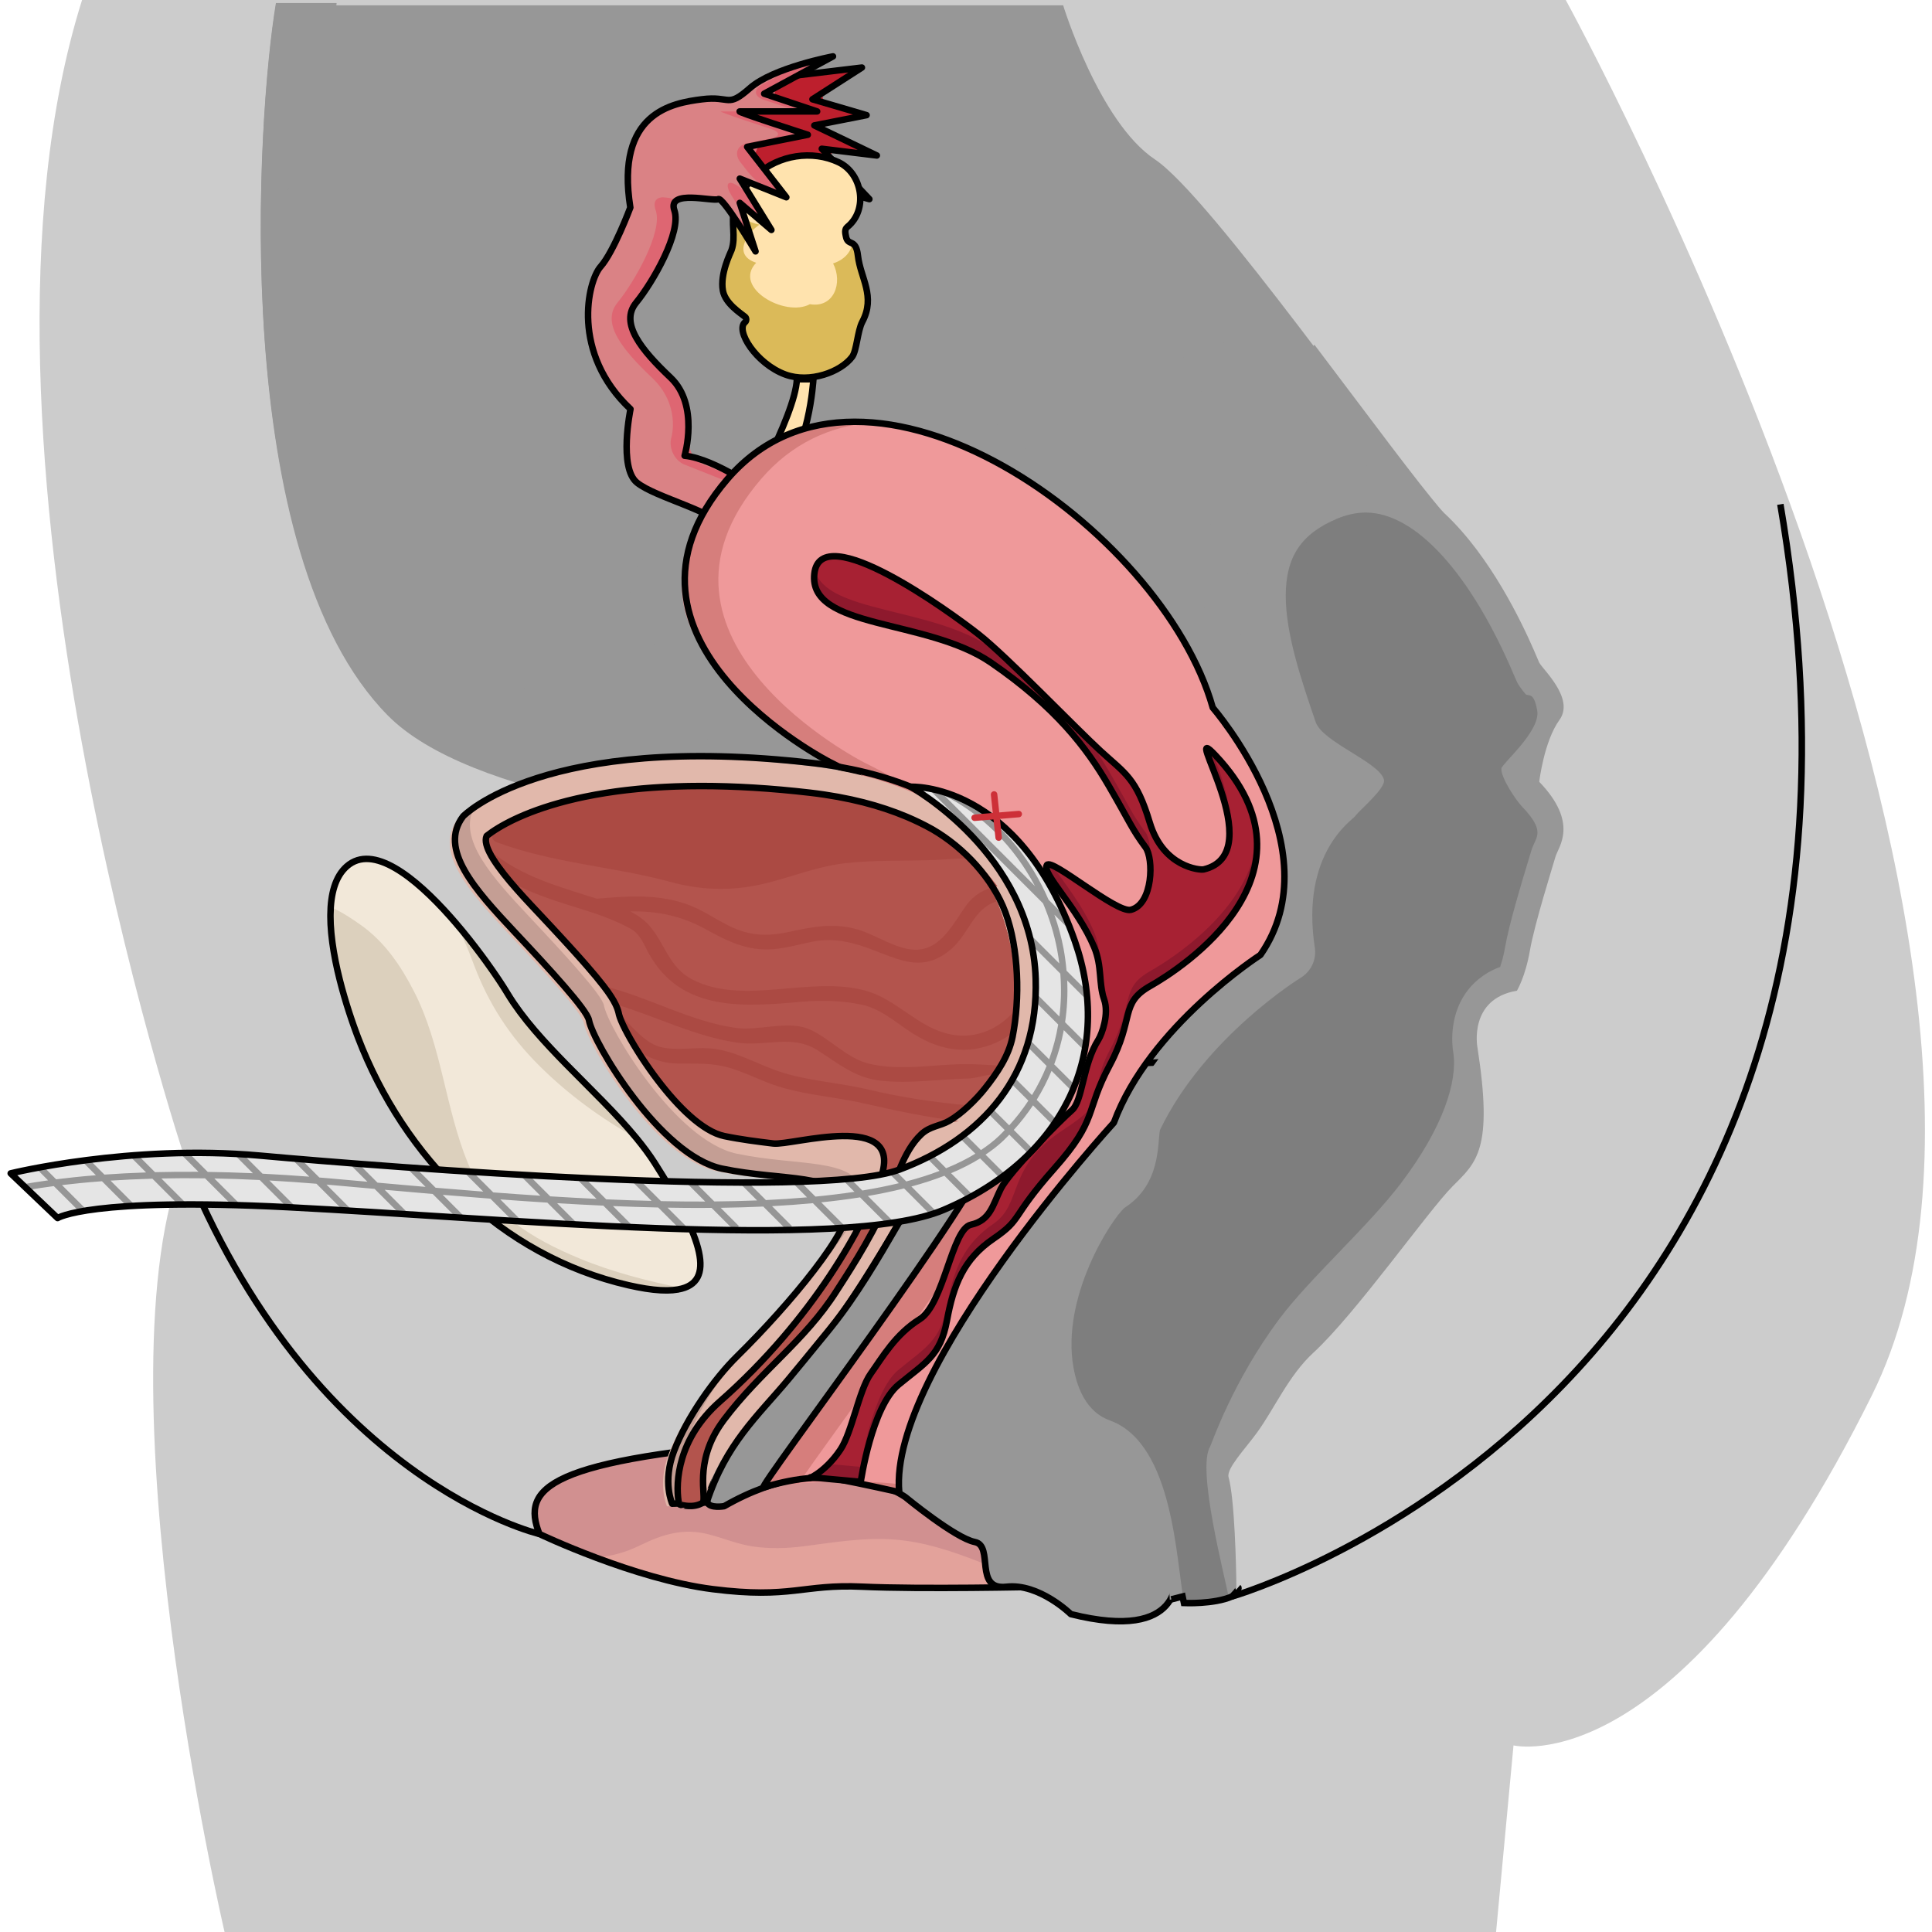
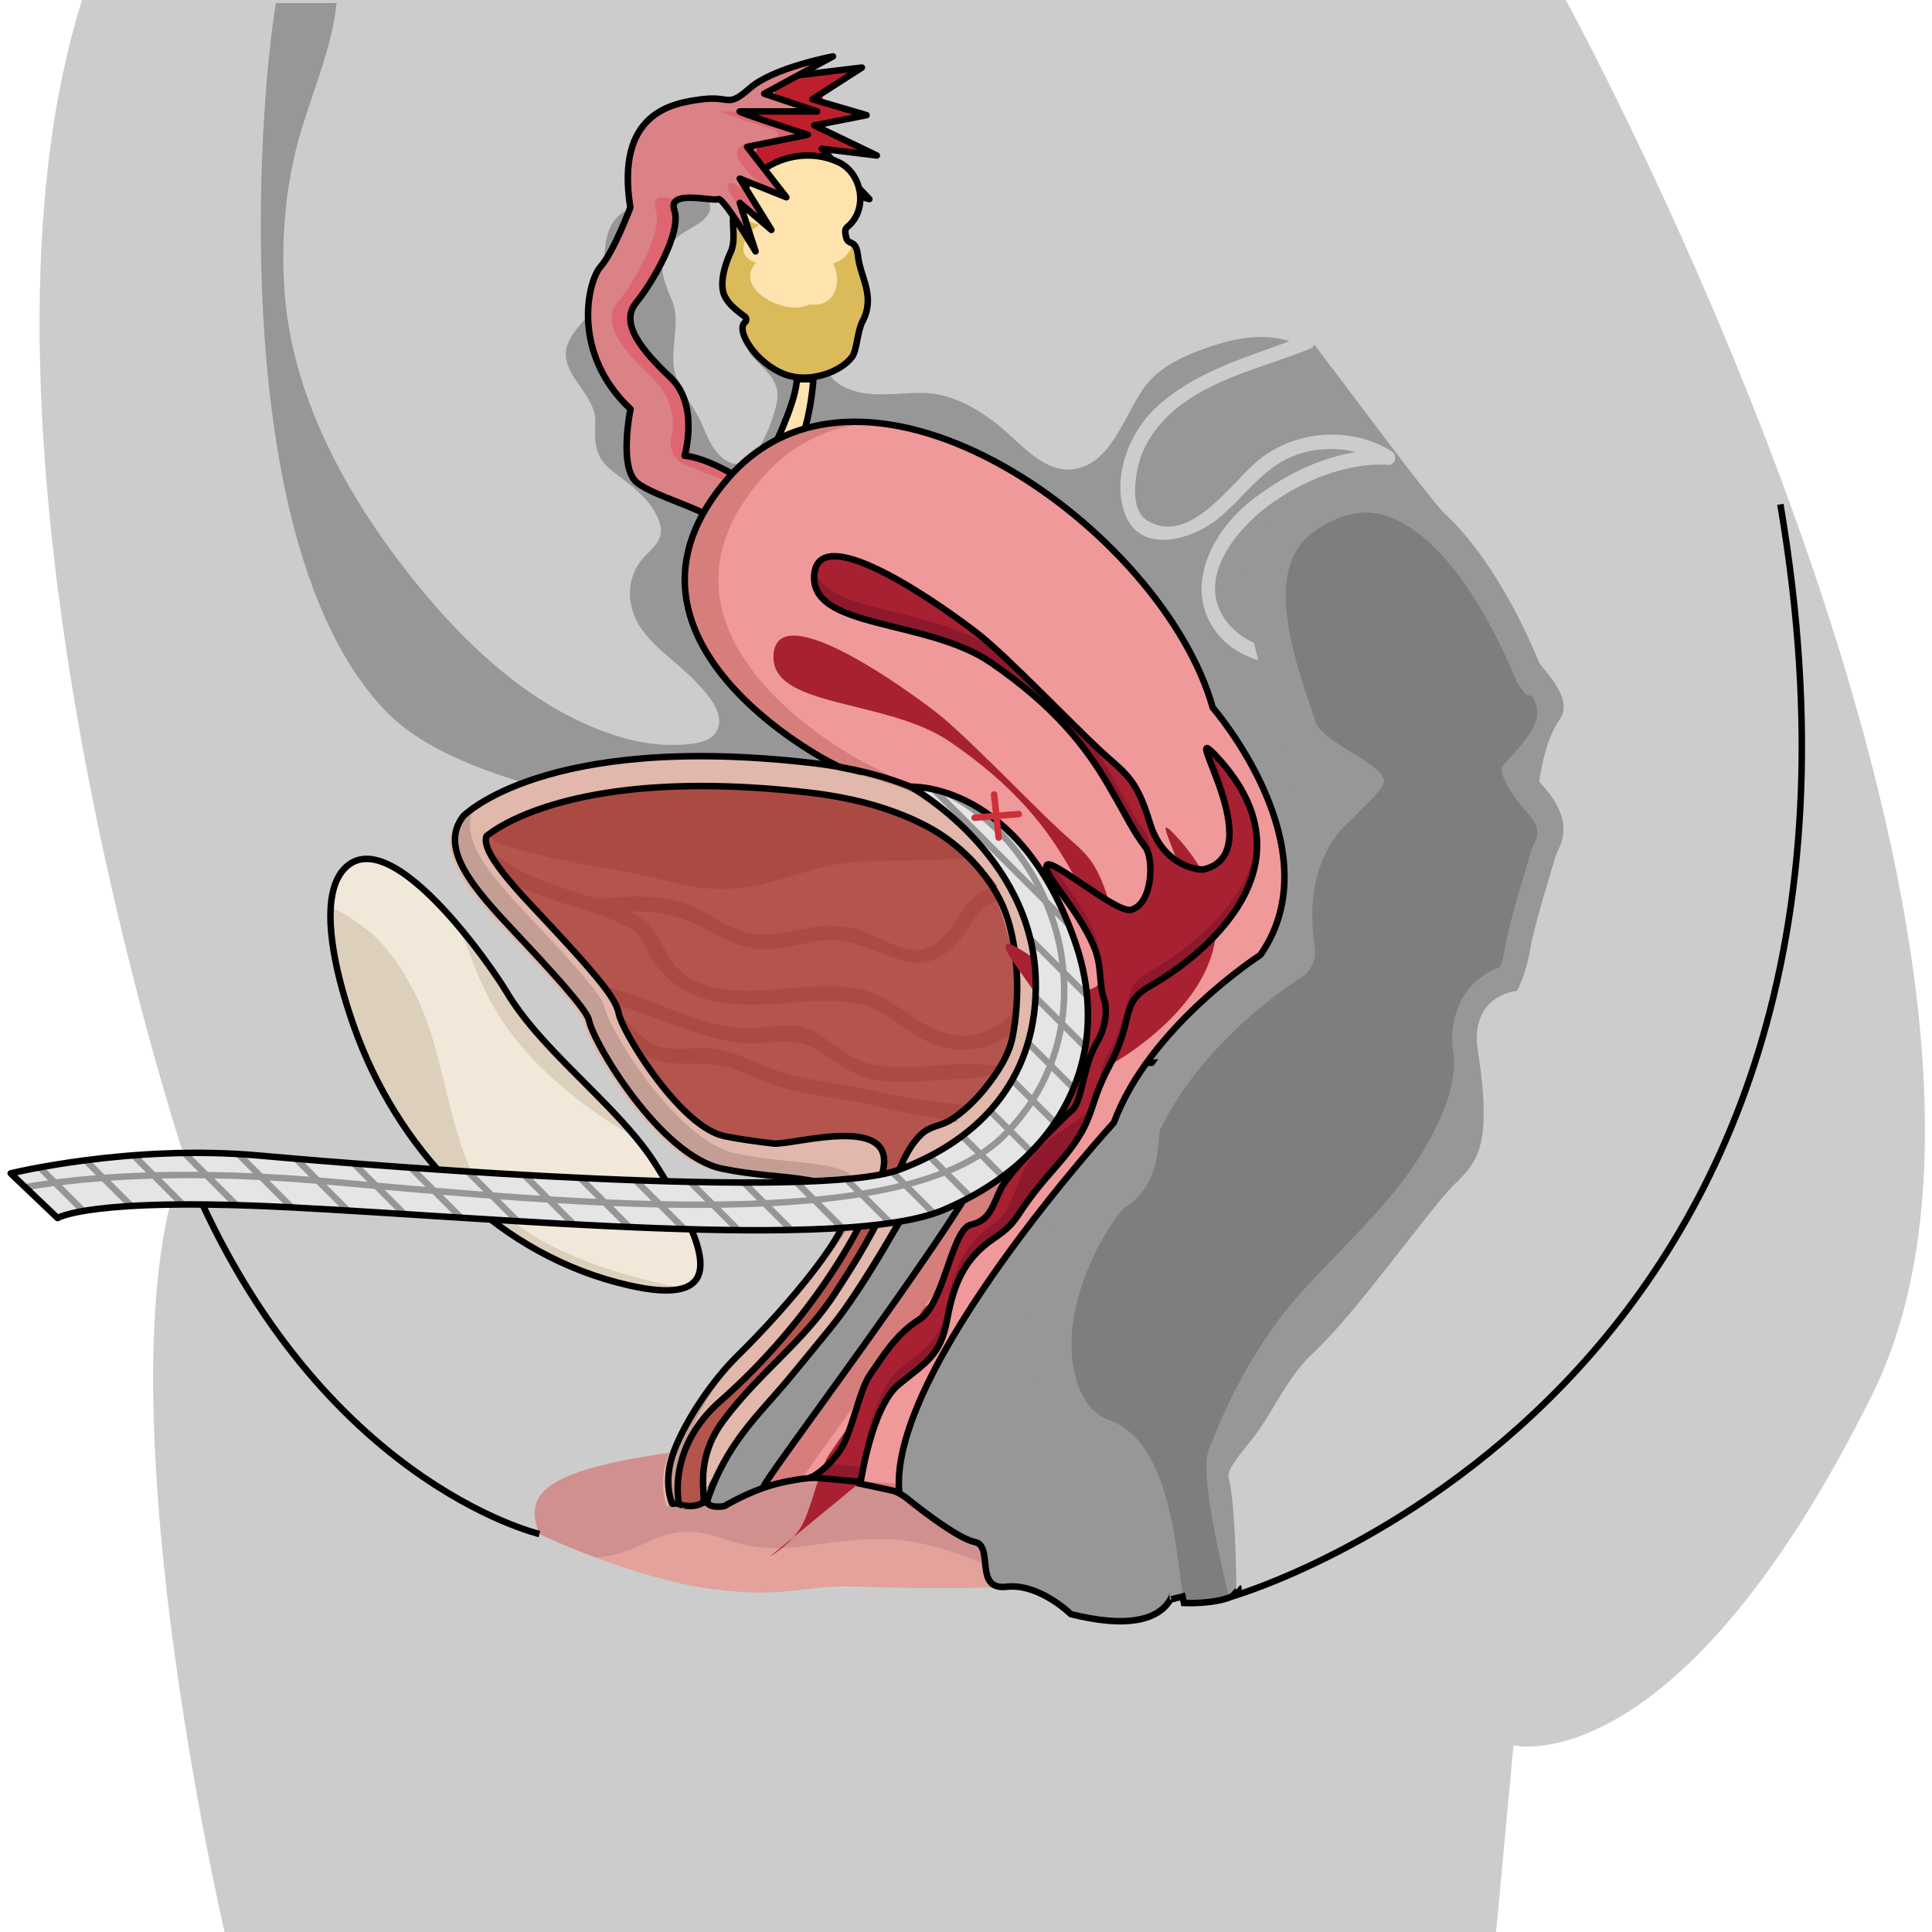
<svg xmlns="http://www.w3.org/2000/svg" version="1.1" id="Layer_1" width="800px" height="800px" viewBox="0 0 295.406 297.577" enable-background="new 0 0 295.406 297.577" xml:space="preserve">
  <g>
    <g>
      <g>
        <g>
          <g>
            <g>
              <g>
                <path id="changecolor_20_" fill="#CCCCCC" d="M240.081,0c0,0,80.736,147.317,47.146,214.926         c-29.895,60.172-55.195,53.908-55.195,53.908l-2.684,28.742H33.502c0,0-19.93-85.469-6.132-119.195         c0,0-36.997-111.09-15.816-178.381H240.081z" />
-                 <path fill="#979797" d="M162.667,0.816c0,0,5.51,17.988,14.133,23.736c8.623,5.75,36.152,45.277,44.443,54.74l-20.893,50.467         c0,0-116.97,5.461-141.691-19.547S38.539,17.896,41.413,0.816H162.667z" />
                <path fill="#979797" d="M207.782,101.285c-6.877,2.037-17.305,2.385-21.896-4.432c-4.609-6.846-0.063-15.109,5.598-19.623         c4.537-3.619,10.338-6.672,16.281-7.605c-4.209-1.027-8.9-0.373-12.467,2.137c-3.34,2.354-5.738,5.707-8.916,8.238         c-3.986,3.174-11.914,5.477-14.232-0.932c-1.949-5.385,0.561-12.172,4.523-16.014c5.729-5.553,13.514-7.779,20.848-10.494         c-3.648-1.217-7.879-0.566-11.465,0.586c-3.615,1.162-7.932,2.873-10.422,5.912c-3.148,3.842-5.045,11.428-10.328,12.994         c-5.07,1.504-8.957-3.574-12.398-6.387c-3.285-2.684-7.332-5.027-11.691-5.143c-3.566-0.092-7.473,0.758-10.943-0.375         c-5.406-1.764-4.842-5.881-4.646-10.689c0.098-2.373,1.998-14.961-1.99-13.701c-2.628,0.83-5.131,2.342-7.352,3.957         c-2.829,2.06-2.759,4.836-2.753,8.06c0.004,2.141-0.31,5.432,1.259,7.145c0.897,0.98,1.93,1.855,2.74,2.91         c1.356,1.762,1.347,3.293,0.745,5.377c-0.732,2.529-3.395,10.23-7.452,7.768c-1.915-1.164-2.826-3.32-3.655-5.311         c-1.072-2.572-2.806-4.625-3.925-7.141c-0.974-2.186-0.573-4.486-0.397-6.785c0.136-1.783,0.324-3.475-0.339-5.188         c-0.534-1.375-1.136-2.697-1.454-4.145c-0.529-2.416,0.564-4.494,2.363-6.021c1.389-1.18,5.061-2.357,4.871-4.596         c-0.318-3.746-12.063-0.117-13.655,1.088c-4.45,3.371-1.123,10.646-4.497,14.967c-2.117,2.709-5.221,4.975-3.644,8.727         c1.138,2.705,4.264,5.357,4.127,8.484c-0.117,2.693-0.193,4.992,1.983,6.951c1.056,0.949,2.22,1.746,3.329,2.627         c2.037,1.619,4.037,3.744,4.703,6.332c0.512,1.988-1.099,3.408-2.342,4.658c-2.961,2.982-3.056,7.508-0.723,11.027         c2.101,3.172,5.763,5.455,8.366,8.209c1.766,1.867,4.909,5.018,3.313,7.83c-0.778,1.373-2.765,1.785-4.181,1.928         c-3.234,0.324-6.589,0.016-9.725-0.848c-14.233-3.912-25.731-15.256-34.481-26.678C51.736,75.182,44.054,60.816,42.8,45.617         c-0.65-7.877-0.04-16.17,2.025-23.812c1.899-7.033,5.176-14.027,5.939-21.338h-9.353         c-2.874,17.08-7.474,84.389,17.247,109.396s141.691,19.547,141.691,19.547l12.434-30.035         C211.157,100.145,209.474,100.783,207.782,101.285z" />
                <g>
                  <g>
                    <path fill="#BD1F2D" d="M117.381,13.807c1.25-1.078,3.612-2.12,5.251-2.317l6.061-0.727           c1.639-0.197,1.843,0.372,0.454,1.262l-2.568,1.648c-1.389,0.891-1.229,2,0.354,2.463l2.578,0.756           c1.583,0.464,1.554,1.104-0.066,1.422l-2.16,0.425c-1.619,0.318-1.728,1.163-0.24,1.879l4.222,2.03           c1.486,0.715,1.363,1.136-0.274,0.936l-2.523-0.309c-1.638-0.2-2.051,0.617-0.918,1.816l3.21,3.398           c1.133,1.199,0.76,1.819-0.83,1.378l-4.568-1.269c-1.59-0.442-2.646,0.524-2.348,2.148l0.209,1.142           c0.299,1.623-0.734,2.511-2.293,1.973l-2.664-0.919c-1.559-0.538-3.919-1.784-5.244-2.768l-0.79-0.588           c-1.324-0.984-2.408-3.14-2.408-4.79v-1.473c0-1.65,1.022-3.882,2.272-4.959L117.381,13.807z" />
                  </g>
                  <polygon fill="none" stroke="#000000" stroke-linecap="round" stroke-linejoin="round" stroke-miterlimit="10" points="          119.653,11.848 131.671,10.406 124.054,15.293 132.39,17.736 124.341,19.318 133.97,23.949 125.491,22.912 132.821,30.672           122.472,27.797 123.767,34.84 115.43,31.965 109.825,27.797 109.825,20.324         " />
                  <g>
                    <g>
                      <path fill="#FFE3AE" stroke="#000000" stroke-linecap="round" stroke-linejoin="round" stroke-miterlimit="10" d="            M112.858,78.943c0,0,8.555-14.783,8.797-20.533h2.543c0,0-0.676,11.709-5.513,14.766L112.858,78.943z" />
                      <path fill="#FFE3AE" d="M113.681,49.619c0.229-0.182,0.222-0.629,0-0.813c-0.673-0.559-3.063-2.039-3.425-4.049            c-0.472-2.619,1.2-5.854,1.333-6.236c0.714-2.055-0.116-4.189,0.418-6.291c0.536-2.109,1.921-3.877,3.495-5.313            c3.347-3.053,8.524-3.852,12.579-1.928c3.693,1.752,4.578,7.357,1.35,9.961c-0.479,0.387-0.313,0.981-0.219,1.471            c0.303,1.588,1.537,0.193,1.848,2.975c0.385,3.445,2.768,6.223,0.668,10.184c-0.738,1.393-0.85,4.428-1.563,5.381            c-1.76,2.35-6.541,4.098-10.28,2.73C115.386,56.047,112.113,50.857,113.681,49.619z" />
                      <path fill="#DBBA59" d="M130.177,37.486c-0.172,1.363-1.287,2.563-2.945,3.084c1.545,2.992,0.119,6.922-3.572,6.283            c-3.832,2.078-11.955-2.563-8.273-6.379c-1.465-0.484-2.522-1.488-1.665-3.377c0.468-1.029,1.235-1.852,2.161-2.494            c-1.717-0.375-3.172-1.152-3.741-2.805c-0.046,0.143-0.097,0.283-0.134,0.432c-0.534,2.102,0.296,4.236-0.418,6.291            c-0.133,0.383-1.805,3.617-1.333,6.236c0.361,2.01,2.752,3.49,3.425,4.049c0.222,0.184,0.229,0.631,0,0.813            c-1.568,1.238,1.705,6.428,6.204,8.072c3.739,1.367,8.52-0.381,10.28-2.73c0.713-0.953,0.824-3.988,1.563-5.381            c2.1-3.961-0.283-6.738-0.668-10.184C130.909,38.059,130.546,37.689,130.177,37.486z" />
                    </g>
                    <path fill="none" stroke="#000000" stroke-linecap="round" stroke-linejoin="round" stroke-miterlimit="10" d="           M113.681,49.619c0.229-0.182,0.222-0.629,0-0.813c-0.673-0.559-3.063-2.039-3.425-4.049           c-0.472-2.619,1.2-5.854,1.333-6.236c0.714-2.055-0.116-4.189,0.418-6.291c0.536-2.109,1.921-3.877,3.495-5.313           c3.347-3.053,8.524-3.852,12.579-1.928c3.693,1.752,4.578,7.357,1.35,9.961c-0.479,0.387-0.313,0.981-0.219,1.471           c0.303,1.588,1.537,0.193,1.848,2.975c0.385,3.445,2.768,6.223,0.668,10.184c-0.738,1.393-0.85,4.428-1.563,5.381           c-1.76,2.35-6.541,4.098-10.28,2.73C115.386,56.047,112.113,50.857,113.681,49.619z" />
                  </g>
                  <g>
                    <g>
                      <path fill="#DA8285" d="M115.379,78.821c0.68-1.503,0.145-3.527-1.189-4.497c0,0-5.084-3.697-9.826-4.126            c0,0,2.299-7.807-2.156-12.025c-4.455-4.217-7.904-8.385-5.317-11.547c2.587-3.16,7.042-10.922,5.893-14.229            c-1.15-3.307,6.036-1.293,6.755-1.725c0.719-0.432,4.218,5.469,4.218,5.469c0.842,1.419,1.113,1.296,0.604-0.273            l-0.574-1.767c-0.51-1.569,0.099-1.976,1.353-0.903l0.313,0.268c1.254,1.073,1.571,0.801,0.706-0.604l-1.725-2.798            c-0.865-1.405-0.321-2.052,1.211-1.438l1.602,0.643c1.532,0.614,1.956,0.05,0.943-1.252l-2.353-3.025            c-1.013-1.302-0.518-2.633,1.1-2.956l3.458-0.691c1.618-0.323,1.657-1.001,0.086-1.506c0,0-8.325-2.676-7.621-2.676            c0.704,0,8.915,0,8.915,0c1.649,0,1.719-0.429,0.154-0.952l-2.466-0.826c-1.564-0.523-1.658-1.596-0.207-2.382            l5.325-2.888c1.45-0.787,1.311-1.182-0.312-0.878c0,0-6.25,1.17-9.842,4.334c-3.593,3.16-2.883,1.148-7.405,1.723            C102.495,15.869,93.674,17.305,96,31.965c0,0-2.56,6.838-4.572,9.096c-2.012,2.26-4.599,13.326,4.6,21.949            c0,0-1.869,9.018,1.006,11.336c2.874,2.318,12.015,4.387,13.912,7.232C112.843,84.424,115.379,78.821,115.379,78.821z" />
                    </g>
                    <g>
                      <g>
                        <g>
-                           <path fill="#DE6672" d="M109.261,15.205c-0.546-0.033-1.22-0.029-2.096,0.074              C108.011,15.391,108.524,15.516,109.261,15.205z" />
-                         </g>
+                           </g>
                        <g>
                          <path fill="#DE6672" d="M102.207,58.172c-4.455-4.217-7.904-8.385-5.317-11.547c2.587-3.16,7.042-10.922,5.893-14.229              c-0.404-1.162-0.404-1.162-0.404-1.162c0.903-0.378,0.294-0.758-1.354-0.843c0,0-1.848-0.096-1.116,2.005              c1.15,3.307-3.306,11.068-5.893,14.229c-2.587,3.162,0.863,7.33,5.318,11.547c4.455,4.219,3.003,9.147,3.003,9.147              c-0.466,1.583,0.369,3.463,1.856,4.178l7.123,2.827c1.334,0.97,2.083,2.521,1.664,3.446              c-0.419,0.925-2.253,3.526-2.124,3.672c0,0,0,0,0.09,0.137c1.897,2.846,4.433-2.757,4.433-2.757              c0.68-1.503,0.145-3.527-1.189-4.497l-7.122-2.827c-1.487-0.715-2.322-2.595-1.856-4.178              C105.211,67.319,106.663,62.391,102.207,58.172z" />
                        </g>
                        <g>
                          <path fill="#DE6672" d="M114.032,36.606c0.69,1.163,0.957,1.199,0.593,0.08c-0.364-1.119-1.317-2.595-2.118-3.28              C111.706,32.721,113.342,35.444,114.032,36.606z" />
                        </g>
                        <g>
                          <path fill="#DE6672" d="M112.858,17.162c-1.51,0-2.664,0-2.874,0c-0.704,0,7.621,2.676,7.621,2.676              c1.571,0.505,1.532,1.183-0.086,1.506l-3.458,0.691c-1.618,0.323-2.113,1.654-1.1,2.956l1.051,1.352              c1.013,1.302,2.781,2.745,3.93,3.205c1.148,0.46,1.259-0.229,0.246-1.531l-2.353-3.025              c-1.013-1.302-0.518-2.633,1.1-2.956l3.458-0.691c1.618-0.323,1.657-1.001,0.086-1.506              C120.479,19.838,112.154,17.162,112.858,17.162z" />
                        </g>
                        <g>
-                           <path fill="#DE6672" d="M124.578,10.114c1.45-0.787,2.077-1.325,1.394-1.197c-0.685,0.128-5.325,1.769-6.775,2.556              l-2.817,1.528c-1.451,0.787-1.357,1.859,0.208,2.382l2.467,0.826c1.564,0.523,3.491,0.952,4.282,0.952              s0.156-0.429-1.408-0.952l-2.466-0.826c-1.564-0.523-1.658-1.596-0.207-2.382L124.578,10.114z" />
-                         </g>
+                           </g>
                        <g>
                          <path fill="#DE6672" d="M111.893,28.274c-1.05-0.42-1.201,0.385-0.335,1.79l0.364,0.591              c0.866,1.405,1.43,2.113,1.255,1.574c-0.175-0.539,0.707-0.103,1.961,0.97l0.313,0.268              c1.254,1.073,1.572,0.801,0.706-0.604l-0.781-1.269C114.509,30.188,112.942,28.695,111.893,28.274z" />
                        </g>
                      </g>
                    </g>
                    <path fill="none" stroke="#000000" stroke-linecap="round" stroke-linejoin="round" stroke-miterlimit="10" d="           M116.616,76.088c0,0-7.51-5.461-12.252-5.891c0,0,2.299-7.807-2.156-12.025c-4.455-4.217-7.904-8.385-5.317-11.547           c2.587-3.16,7.042-10.922,5.893-14.229c-1.15-3.307,6.036-1.293,6.755-1.725c0.719-0.432,5.749,8.049,5.749,8.049           l-2.429-7.473l4.872,4.168l-4.872-7.906l7.171,2.875l-6.036-7.762l9.342-1.867c0,0-11.181-3.594-10.477-3.594           c0.704,0,11.915,0,11.915,0l-8.157-2.73l10.6-5.748c0,0-9.199,1.723-12.792,4.887c-3.593,3.16-2.883,1.148-7.405,1.723           C102.495,15.869,93.674,17.305,96,31.965c0,0-2.56,6.838-4.572,9.096c-2.012,2.26-4.599,13.326,4.6,21.949           c0,0-1.869,9.018,1.006,11.336c2.874,2.318,12.015,4.387,13.912,7.232C112.843,84.424,116.616,76.088,116.616,76.088z" />
                  </g>
                </g>
                <path fill="#ED9D9D" d="M186.286,109.576c-4.719-16.779-23.467-35.316-42.221-41.715         c-11.535-4.842-24.225-4.812-34.568,8.592c-8.428,10.92-6.463,19.596,0.451,27.063c6.587,8.941,17.357,14.441,17.357,14.441         c48.236,23.903,25.783,53,24.773,59.455c-1.008,6.455-36.647,51.879-35.585,51.711l21.501,1.277         c-1.725-18.877,33.057-56.906,33.057-56.906c5.461-14.838,21.465-26.264,21.465-26.264         C203.972,130.752,186.286,109.576,186.286,109.576z" />
                <g>
                  <g>
                    <path fill="#E3A29B" d="M81.999,236.274c-2.819-7.168,1.074-11.49,38.55-14.412c37.476-2.918,37.892,22.555,37.892,22.555           s-17.541,0.398-26.748-0.027c-9.205-0.422-10.892,1.908-22.991,0.381C96.602,243.247,81.999,236.274,81.999,236.274z" />
                    <path fill="#D19090" d="M90.705,239.909c2.318-0.199,4.508-0.766,6.818-1.896c3.508-1.715,6.645-2.684,10.55-1.684           c2.245,0.576,4.483,1.521,6.779,1.861c2.609,0.385,5.213,0.316,7.825-0.021c4.744-0.609,9.299-1.404,14.102-1.029           c4.35,0.336,8.551,1.707,12.592,3.277c3.063,1.189,6.059,2.535,9.065,3.848c-0.107-2.088-2.1-25.188-37.886-22.402           c-37.476,2.922-41.369,7.244-38.55,14.412C81.999,236.274,85.599,237.991,90.705,239.909z" />
                  </g>
-                   <path fill="none" stroke="#000000" stroke-linecap="round" stroke-linejoin="round" stroke-miterlimit="10" d="          M81.999,236.274c-2.819-7.168,1.074-11.49,38.55-14.412c37.476-2.918,37.892,22.555,37.892,22.555          s-17.541,0.398-26.748-0.027c-9.205-0.422-10.892,1.908-22.991,0.381C96.602,243.247,81.999,236.274,81.999,236.274z" />
                </g>
                <path fill="#979797" d="M168.536,223.323c-7.305-3.641-7.305-11.881-7.305-11.881c-2.998-20.311,4.119-30.084,7.867-32.002         c3.746-1.916,4.119-6.516,4.119-6.516c1.27-3.326,26.23-28.84,28.379-31.727c-5.246,0.391-33.652,22.566-38.893,22.051         c0.178,1.74,0.211,2.779,0.211,2.779s-2.653-8.348-2.841-7.773c-0.187,0.574-15.8,17.602-18.235,21.242         c-2.436,3.643-13.762,24.855-24.437,34.822c-10.677,9.963-9.902,16.141-9.527,17.1c0.374,0.957,2.583,0.574,2.583,0.574         c16.686-9.582,27.922-1.387,27.922-1.387s7.68,6.324,10.676,6.9c2.996,0.574-0.188,7.473,4.871,6.896         c5.057-0.574,9.926,4.217,9.926,4.217c17.607,4.406,16.109-5.955,16.109-5.955c0.025-0.236,0.789,0.863,0.789,0.59         C180.729,238.036,175.479,226.786,168.536,223.323z" />
                <path fill="#979797" d="M168.015,223.176c-7.15-3.643-7.15-11.885-7.15-11.885c-0.103-0.717-0.189-1.418-0.269-2.107         c-5.66,0.557-11.33,1.061-17.008,0.797c-6.418-0.297-12.176-2.535-18.154-4.334c-2.398,3.133-4.925,6.09-7.474,8.521         c-10.451,9.965-10.451,16.291-10.084,17.25c0.366,0.959,2.583,0.574,2.583,0.574c16.335-9.584,28.038-1.533,28.038-1.533         s7.518,6.324,10.451,6.9c2.934,0.574-0.184,7.475,4.768,6.898c4.951-0.574,9.717,4.219,9.717,4.219         c17.238,4.41,16.504-4.602,16.504-4.602c0.027-0.236,0.041-0.492,0.037-0.762         C179.952,237.891,174.813,226.637,168.015,223.176z" />
                <path fill="none" stroke="#000000" stroke-linecap="round" stroke-linejoin="round" stroke-miterlimit="10" d="         M168.536,223.323c-7.305-3.641-7.305-11.881-7.305-11.881c-2.998-20.311,4.119-30.084,7.867-32.002         c3.746-1.916,4.119-6.516,4.119-6.516c1.27-3.326,3.146-6.479,5.295-9.365c-5.244,0.389-10.568,0.205-15.809-0.311         c0.178,1.74-0.168-4.994-0.168-4.994s-3.908,2.021-4.096,2.596s-14.166,15.006-16.602,18.646         c-2.436,3.643-13.762,24.855-24.437,34.822c-10.677,9.963-9.902,16.141-9.527,17.1c0.374,0.957,2.583,0.574,2.583,0.574         c16.686-9.582,27.922-1.387,27.922-1.387s7.68,6.324,10.676,6.9c2.996,0.574-0.188,7.473,4.871,6.896         c5.057-0.574,9.926,4.217,9.926,4.217c17.607,4.406,16.109-5.955,16.109-5.955c0.025-0.236,0.789,0.863,0.789,0.59         C180.729,238.036,175.479,226.786,168.536,223.323z" />
                <path fill="#979797" d="M200.669,53.74c-7.48,2.996-16.66,4.848-22.416,10.898c-2.111,2.223-3.584,4.779-4.18,7.814         c-0.457,2.324-0.824,6.328,1.631,7.781c6.524,3.867,12.879-5.98,17.113-9.406c5.73-4.639,14.242-5.193,20.479-1.311         c0.895,0.557,0.596,2.158-0.564,2.084c-6.389-0.4-13.191,2.447-18.275,6.152c-4.893,3.566-11.285,11.072-6.986,17.451         c4.309,6.398,14.031,5.871,20.432,3.695c2.152-0.734,4.275-1.666,6.244-2.813l7.098-17.145         c-3.805-4.342-11.66-15.014-19.879-25.848C201.233,53.371,200.995,53.609,200.669,53.74z" />
                <path fill="#979797" d="M179.095,246.401c0,0-0.584-18.031-12.443-22.455c-16.789-6.264-6.516-39.953-0.828-43.568         c5.688-3.615,5.688-7.563,5.688-7.563c7.582-16.43,23.078-25.777,23.078-25.777c0.449-13.181,4.043-26.625,4.043-26.625         c-3.5-13.711-16.914-37.613,3.285-46.084c20.201-8.473,33.535,26.66,34.068,27.715c0.533,1.053,5.516,5.543,3.127,8.838         c-2.389,3.297-3.117,9.531-3.117,9.531c6.162,6.41,2.938,10.012,2.5,11.553c-0.441,1.543-3.23,10.358-3.932,14.42         c-0.699,4.061-2.006,6.209-2.006,6.209c-7.484,1.264-6.086,8.695-6.086,8.695c2.467,15.791-0.135,17.746-3.83,21.439         c-3.693,3.693-14.941,19.662-21.434,25.623c-3.797,3.486-6.01,8.641-8.691,12.318c-1.902,2.609-4.744,5.549-4.369,6.867         c0.934,3.297,1.178,13.871,1.197,16.707c0.02,2.832-3.279,0.447-3.279,0.447L179.095,246.401z" />
                <path fill="#7E7E7E" d="M181.313,247.001c-1.268-6.584-1.611-24.551-11.375-28.191c-1.119-0.418-4.531-1.691-5.686-8.215         c-1.898-10.723,5.693-22.613,7.861-24.557c5.617-3.598,5.064-9.848,5.463-11.986c6.895-14.322,21.545-23.373,21.695-23.463         c1.584-0.967,2.439-2.793,2.158-4.627c-2.242-14.653,5.871-19.707,6.184-20.219c0.818-1.107,4.797-4.336,4.457-5.674         c-0.684-2.678-9.449-5.75-10.51-8.857c-2.166-6.33-4.619-13.506-4.608-19.482c0.012-5.979,2.379-9.521,7.918-11.844         c1.488-0.625,2.967-0.941,4.397-0.941c7.695,0,16.275,9.457,22.945,25.295c0.184,0.434,0.309,0.709,0.357,0.803         c0.334,0.658,0.764,1.184,1.309,1.848c0.387,0.471,1.283-0.545,1.809,2.58c0.527,3.125-5.424,8.152-5.51,8.875         c-0.158,1.363,2.236,4.92,3.188,5.912c3.008,3.129,2.486,4.27,1.932,5.475c-0.195,0.422-0.416,0.9-0.576,1.463         c-0.076,0.268-0.227,0.768-0.428,1.43c-1.029,3.397-2.943,9.719-3.555,13.262c-0.219,1.271-0.508,2.293-0.768,3.043         c-2.711,1.006-4.346,2.658-5.293,4.016c-2.66,3.816-2.07,8.297-1.922,9.164c0.676,4.326-1.451,11.439-8.1,20.191         c-5.045,6.643-14.021,14.604-18.684,20.842c-7.221,9.662-10.48,19.367-10.656,19.648c-2.119,3.398,2.242,19.938,2.936,23.611         " />
-                 <path fill="#B3544D" d="M112.784,125.061c6.142,0.17,12-0.838,18.082-1.398c0.35-0.033,0.695-0.049,1.043-0.074         c-2.568-0.654-5.316-1.15-8.24-1.49c-5.902-0.684-11.537-1.029-16.75-1.029c-5.086,0-9.481,0.328-13.257,0.852         C99.915,123.582,106.295,124.883,112.784,125.061z" />
                <path fill="#B3544D" d="M128.136,126.273c-12.119,1.773-23.665,0.869-35.472-2.301c-0.919-0.246-0.97-1.268-0.499-1.828         c-8.71,1.385-13.868,3.795-16.453,5.352c0.096,0.01,0.194,0.029,0.301,0.068c8.384,3.129,17.239,3.531,25.811,5.855         c4.99,1.354,9.685,1.74,14.725,0.363c4.169-1.137,8.11-2.646,12.452-3.057c4.717-0.445,9.449-0.209,14.17-0.519         c0.959-0.065,1.918-0.135,2.875-0.199c-2.217-1.639-4.711-3.037-7.473-4.201         C135.134,125.637,131.661,125.758,128.136,126.273z" />
                <g>
                  <path fill="#EF999A" d="M116.494,229.124c-1.062,0.168,34.001-45.828,35.011-52.285c1.01-6.455,23.463-35.553-24.775-59.456          c0,0-37.026-18.892-15.755-43.613c21.271-24.721,66.976,7.637,74.736,35.232c0,0,18.795,21.602,7.34,38.083          c0,0-17.111,10.998-22.574,25.836c0,0-34.781,38.029-33.057,56.904C137.419,229.825,130.845,226.854,116.494,229.124z" />
                  <path fill="#EF999A" d="M116.494,229.124c-1.062,0.168,34.001-45.828,35.011-52.285c1.01-6.455,23.463-35.553-24.775-59.456          c0,0-37.026-18.892-15.755-43.613c21.271-24.721,66.976,7.637,74.736,35.232c0,0,18.795,21.602,7.34,38.083          c0,0-17.111,10.998-22.574,25.836c0,0-34.781,38.029-33.057,56.904C137.419,229.825,130.845,226.854,116.494,229.124z" />
                  <g opacity="0.4">
                    <g>
                      <g>
                        <path fill="#B15650" d="M156.679,176.838c1.01-6.455,23.461-35.553-24.773-59.456c0,0-37.027-18.892-15.756-43.613             c4.719-5.482,10.641-8.154,17.082-8.693c-8.422-0.674-16.298,1.77-22.257,8.693             c-21.271,24.721,15.755,43.613,15.755,43.613c48.238,23.903,25.785,53.001,24.775,59.456             c-1.01,6.457-36.073,52.453-35.011,52.285c1.978-0.314,3.802-0.521,5.486-0.658             C125.491,222.856,155.741,182.829,156.679,176.838z" />
                      </g>
                      <g>
                        <path fill="#B15650" d="M129.163,228.336c5.604,0.295,8.256,1.488,8.256,1.488c-0.035-0.398-0.051-0.807-0.055-1.221             C135.282,228.336,132.56,228.172,129.163,228.336z" />
                      </g>
                    </g>
                  </g>
                  <path fill="none" stroke="#000000" stroke-linecap="round" stroke-linejoin="round" stroke-miterlimit="10" d="          M137.419,229.825c-1.725-18.875,33.057-56.904,33.057-56.904c5.463-14.838,22.574-25.836,22.574-25.836          c11.455-16.481-7.34-38.083-7.34-38.083c-7.76-27.596-53.465-59.953-74.736-35.232          c-21.271,24.721,15.755,43.613,15.755,43.613c48.238,23.903,25.785,53.001,24.775,59.456          c-1.01,6.457-36.073,52.453-35.011,52.285c0,0,6.576-2.23,11.462-1.293C131.767,228.557,137.419,229.825,137.419,229.825z" />
                </g>
                <g>
                  <path fill="#E1B8AB" d="M157.095,162.792c-2.119,5.5-5.859,10.1-10.469,13.721c-1.811,1.42-3.601,2.471-5.201,4.1          c-0.08,0.01-0.17,0.029-0.25,0.041c0,0-0.119,0.209-0.33,0.6c-0.549,0.99-1.76,3.15-3.31,5.82          c-0.1,0.18-0.2,0.359-0.3,0.529c-0.17,0.279-0.33,0.57-0.5,0.85c-0.09,0.16-0.18,0.32-0.279,0.48          c-3.111,5.279-7.16,11.869-10.311,15.869c-0.189,0.24-0.38,0.48-0.57,0.711c-0.47,0.58-0.939,1.15-1.41,1.721          c-1.42,1.738-2.869,3.52-4.62,5.619c-4.78,5.721-9.59,9.84-12.59,18.971l-5.31,0.189c0,0-1.53-3.34,0.26-8.061          c1.99-5.24,6.27-11.25,9.75-14.66c8.07-7.939,17.88-19.74,16.99-23.139c-1.34-5.17-9.85-3.771-19.34-5.75          c-9.49-1.98-19.86-19.441-20.48-22.852c-0.29-1.6-6.03-7.83-11.48-13.629c-6.079-6.48-11.75-12.741-7.91-17.781          c0,0,12.46-13,53.85-8.21c0.97,0.11,1.94,0.24,2.91,0.4c0.46,0.07,0.92,0.15,1.38,0.23c0.01,0,0.01,0,0.02,0          c0.431,0.079,0.861,0.159,1.291,0.25c0.08,0.02,0.16,0.029,0.24,0.039c13.25,2.73,25.569,9.7,28.649,24.01          C159.255,149.733,159.665,156.141,157.095,162.792z" />
                  <g>
                    <g>
                      <g>
                        <path fill="#C49E94" d="M104.749,229.309c0,0-1.53-3.338,0.262-8.061c1.986-5.236,6.276-11.244,9.749-14.66             c8.076-7.938,17.878-19.736,16.996-23.139c-1.342-5.174-9.85-3.77-19.343-5.748             c-9.493-1.979-19.861-19.441-20.477-22.848c-0.291-1.609-6.029-7.832-11.482-13.639             c-5.713-6.083-11.06-11.973-8.507-16.842c-1.183,0.826-1.704,1.369-1.704,1.369c-3.84,5.037,1.829,11.299,7.911,17.774             c5.453,5.805,11.192,12.029,11.483,13.639c0.614,3.406,10.982,20.869,20.475,22.846             c9.494,1.979,18.003,0.576,19.344,5.75c0.883,3.402-8.92,15.201-16.997,23.139c-3.473,3.414-7.762,9.424-9.749,14.66             c-1.792,4.721-0.262,8.061-0.261,8.061l5.316-0.191c0.259-0.791,0.535-1.529,0.82-2.248L104.749,229.309z" />
                      </g>
                    </g>
                  </g>
                  <path fill="none" stroke="#000000" stroke-linecap="round" stroke-linejoin="round" stroke-miterlimit="10" d="          M157.901,162.389c-2.119,5.5-5.859,10.1-10.469,13.721c-1.811,1.42-3.601,2.471-5.201,4.1          c-0.189,0.201-0.39,0.42-0.58,0.641c-1.359,1.6-2.289,3.93-3.31,5.82c-0.1,0.18-0.2,0.359-0.3,0.529          c-0.16,0.279-0.33,0.561-0.5,0.85c-0.09,0.16-0.18,0.32-0.279,0.48c-3.15,5.43-6.381,10.959-10.311,15.869          c-0.189,0.24-0.38,0.48-0.57,0.711c-0.47,0.57-0.939,1.141-1.41,1.721c-1.42,1.738-2.869,3.52-4.62,5.619          c-4.78,5.721-9.59,9.84-12.59,18.971l-5.31,0.189c0,0-1.53-3.34,0.26-8.061c1.99-5.24,6.27-11.25,9.75-14.66          c8.07-7.939,17.88-19.74,16.99-23.139c-1.34-5.17-9.85-3.771-19.34-5.75c-9.49-1.98-19.86-19.441-20.48-22.852          c-0.29-1.6-6.03-7.83-11.48-13.629c-6.08-6.48-11.75-12.741-7.91-17.781c0,0,12.46-13,53.85-8.21          c0.97,0.11,1.94,0.24,2.91,0.4c0.46,0.07,0.92,0.15,1.38,0.23c0.01,0,0.01,0,0.02,0c0.431,0.079,0.861,0.159,1.291,0.25          c0.08,0.02,0.16,0.029,0.24,0.039c13.25,2.73,25.569,9.7,28.649,24.01C160.062,149.331,160.472,155.739,157.901,162.389z" />
                  <path fill="#AB4A43" d="M155.224,153.84c-0.039,0.66-0.09,1.309-0.17,1.969c-0.119,1.191-0.3,2.381-0.539,3.551          c-0.341,1.641-0.801,3.24-1.441,4.779c-0.139,0.361-0.299,0.721-0.459,1.07c-0.16,0.35-0.34,0.701-0.521,1.041          c-0.85,1.66-2.015,2.287-3.395,3.527c-0.17,0.16-1.908,1.707-2.089,1.848c-1.869,1.49-2.116,0.904-4.137,1.895          c-4.15,2.029-5.369,8-7.07,11.85c-2.59,5.891-6.449,11.6-7.67,13.52c-4.85,7.631-11.589,12.201-17.33,19.82          c-4.73,6.279-3.95,10.74-4.52,11.811c-0.03-0.4-2.19,2.209-2.38,0.93c-0.44-2.91-0.24-9.84,6.32-15.609          c14.371-12.65,22.35-27.281,24.82-34.59c3.461-10.25-13.73-4.771-16.62-5.121c-2.46-0.299-5-0.619-7.54-1.15          c-6.69-1.389-15.4-15.479-16.22-18.689c-0.02-0.09-0.04-0.18-0.06-0.27c-0.1-0.42-0.25-0.85-0.49-1.34          c-0.37-0.75-0.93-1.631-1.83-2.801c-0.33-0.43-0.71-0.91-1.15-1.42c-0.28-0.35-0.59-0.721-0.93-1.109          c-1.85-2.16-4.47-5.031-8.19-8.98c-1.23-1.311-2.76-2.939-4.14-4.58c-2.34-2.78-4.26-5.601-3.61-7.03          c1.58-1.28,10.58-7.69,33.06-7.69c5.21,0,10.84,0.341,16.74,1.03c8.05,0.93,16.22,3.21,22.75,8.18          c2.54,1.931,4.569,5.051,6.04,8.561C154.524,143.79,155.494,149.52,155.224,153.84z" />
                  <path fill="#B3544D" d="M155.224,153.84c-0.039,0.66-0.09,1.309-0.17,1.969c-2.51,2.881-6.369,4.51-10.57,3.311          c-4.48-1.27-7.609-5.189-12.109-6.49c-4.43-1.289-9.5-0.58-14.02-0.23c-4.28,0.34-8.83,0.5-12.76-1.51          c-3.68-1.869-4.25-5.639-6.76-8.43c-0.76-0.84-1.74-1.51-2.83-2.08c4.06-0.061,7.7,0.609,11.48,2.68          c3.46,1.891,6.51,3.471,10.57,3.131c1.94-0.16,3.86-0.701,5.77-1.1c2.621-0.551,4.941-0.281,7.471,0.5          c5.41,1.67,9.4,4.898,14.37,0.369c2.39-2.17,3.31-6,6.56-7.049c0.08-0.021,0.15-0.051,0.23-0.07          C154.524,143.79,155.494,149.52,155.224,153.84z" />
                  <path fill="#B3544D" d="M90.844,138.42c5.275-0.451,10.532-0.822,15.422,1.504c2.199,1.047,4.265,2.563,6.567,3.373          c2.611,0.92,5.01,0.811,7.689,0.223c3.683-0.807,6.992-1.434,10.683-0.297c2.719,0.838,5.731,2.98,8.602,3.055          c4.033,0.105,5.926-4.084,7.967-6.869c1.229-1.68,2.91-2.551,4.766-2.903c-1.162-1.586-2.467-3.047-3.922-4.381          c-1.805,0.096-3.619,0.234-5.449,0.32c-4.713,0.215-9.477-0.025-14.17,0.52c-5.08,0.59-9.664,2.813-14.681,3.6          c-4.116,0.645-8.052,0.379-12.072-0.711c-8.899-2.412-18.137-2.887-26.829-6.131c-0.739-0.277-0.892-1.059-0.654-1.619          c-0.41,0.279-0.707,0.508-0.896,0.66c-0.323,0.711-0.005,1.773,0.688,3.006c0.277-0.135,0.615-0.129,0.958,0.123          c4.193,3.086,8.813,4.461,13.697,6.02C89.728,138.079,90.279,138.245,90.844,138.42z" />
                  <path fill="#B3544D" d="M154.515,159.36c-0.341,1.641-0.801,3.24-1.441,4.779c-2.029-0.1-4.059-0.27-6.1-0.229          c-4.72,0.1-9.359,1.02-14.039-0.031c-3.481-0.789-5.971-3.74-9.121-5.24c-3.37-1.619-7.879,0.191-11.52-0.309          c-7.12-0.98-13.46-4.781-20.41-6.451c-0.33-0.43-0.71-0.91-1.15-1.42c-0.28-0.35-0.59-0.721-0.93-1.109          c-1.85-2.16-4.47-5.031-8.19-8.98c-1.23-1.311-2.76-2.939-4.14-4.58c3.49,1.919,7.24,3.08,11.14,4.279          c2.57,0.791,5.16,1.721,7.51,3.031c1.42,0.789,2,2.48,2.76,3.83c5,8.969,14.66,8.15,23.59,7.359          c3.021-0.26,6.36-0.17,9.311,0.49c2.71,0.609,4.98,2.58,7.24,4.09c3.869,2.58,8.08,3.711,12.539,2.041          C152.634,160.51,153.614,159.989,154.515,159.36z" />
                  <path fill="#B3544D" d="M152.199,165.522c-0.85,1.66-2.634,3.512-4.014,4.752c-5.42-0.512-10.092-1.174-15.552-2.465          c-4.49-1.059-9.189-1.299-13.57-2.729c-3.6-1.17-7.08-3.371-10.94-3.611c-2.49-0.16-4.96,0.391-7.42-0.189          c-2.26-0.529-4.33-3-5.88-4.6c-0.21-0.221-0.42-0.441-0.62-0.66c-0.1-0.42-0.25-0.85-0.49-1.34          c6.33,1.879,12.3,5.02,18.91,5.93c4.28,0.59,8.3-1.33,12.21,1.15c3.27,2.08,5.75,4.25,9.77,4.699          c4.48,0.49,8.93-0.24,13.41-0.34C149.374,166.09,150.839,165.442,152.199,165.522z" />
                  <path fill="#B3544D" d="M132.042,169.967c-4.988-1.143-10.262-1.352-15.04-3.268c-1.894-0.758-3.76-1.645-5.72-2.223          c-2.768-0.814-5.172-0.617-7.991-0.66c-2.354-0.035-4.394-0.818-6.236-2.031c3.293,5.299,8.838,12.242,13.429,13.199          c2.538,0.527,5.083,0.842,7.544,1.143c2.892,0.357,20.078-5.131,16.615,5.119c-2.473,7.316-10.443,21.939-24.817,34.59          c-6.562,5.773-6.837,12.49-6.396,15.402c0.195,1.283,3.891,0.703,3.755,0.203c0.57-1.07-1.514-6.453,3.216-12.732          c5.739-7.621,12.488-12.191,17.334-19.82c1.221-1.92,5.076-7.625,7.674-13.523c2.598-5.896,3.934-11.988,9.32-12.457          c0.658-0.057,1.281-0.129,1.883-0.215C141.778,172.104,137.003,171.102,132.042,169.967z" />
                  <path fill="none" stroke="#000000" stroke-linecap="round" stroke-linejoin="round" stroke-miterlimit="10" d="          M107.184,231.442c0.549-1.031-1.356-6.051,2.709-12.02c0.166-0.238,0.325-0.473,0.507-0.713          c5.739-7.621,12.488-12.191,17.334-19.82c1.221-1.92,5.076-7.625,7.674-13.523c1.535-3.484,2.549-7.967,5.412-10.664          c1.326-1.25,2.84-1.242,4.283-2.057c1.904-1.072,4.16-3.285,5.514-4.992c1.877-2.363,3.672-5.006,4.262-7.977          c1.152-5.803,0.973-13.533-1.104-19.133c-1.955-5.273-6.42-9.996-11.215-12.786c-0.055-0.031-0.107-0.059-0.162-0.088          c-0.555-0.311-1.123-0.609-1.707-0.895c-0.074-0.037-0.15-0.074-0.225-0.109c-0.578-0.281-1.17-0.549-1.775-0.807          c-0.041-0.018-0.078-0.037-0.127-0.055c-2.07-0.871-4.289-1.611-6.654-2.217c-0.184-0.047-0.375-0.086-0.561-0.131          c-0.439-0.107-0.877-0.215-1.328-0.313c-0.254-0.055-0.518-0.105-0.777-0.156c-0.418-0.086-0.836-0.174-1.262-0.252          c-0.361-0.064-0.732-0.121-1.098-0.182c-0.34-0.057-0.674-0.115-1.018-0.166c-0.721-0.107-1.453-0.205-2.197-0.291          c-5.902-0.684-11.537-1.029-16.75-1.029c-0.672,0-1.33,0.006-1.979,0.018c-0.21,0.004-0.412,0.01-0.619,0.016          c-0.434,0.01-0.866,0.02-1.289,0.035c-0.242,0.008-0.478,0.02-0.717,0.029c-0.377,0.016-0.753,0.031-1.121,0.051          c-0.248,0.014-0.49,0.027-0.734,0.043c-0.35,0.021-0.697,0.043-1.039,0.066c-0.243,0.018-0.483,0.037-0.723,0.055          c-0.332,0.025-0.66,0.055-0.983,0.082c-0.235,0.021-0.468,0.043-0.699,0.066c-0.319,0.031-0.636,0.065-0.948,0.098          c-0.222,0.023-0.444,0.047-0.662,0.072c-0.312,0.037-0.616,0.074-0.92,0.113c-0.208,0.027-0.419,0.053-0.624,0.082          c-0.065,0.01-0.135,0.018-0.192,0.027c-0.513,0.072-1.016,0.145-1.505,0.223c-0.071,0.01-0.137,0.023-0.208,0.035          c-0.435,0.07-0.861,0.143-1.278,0.217c-0.107,0.02-0.212,0.041-0.318,0.061c-0.395,0.072-0.781,0.146-1.16,0.225          c-0.111,0.021-0.221,0.045-0.33,0.066c-0.367,0.078-0.729,0.156-1.081,0.236c-0.105,0.023-0.207,0.047-0.311,0.072          c-0.353,0.082-0.698,0.164-1.036,0.25c-0.091,0.023-0.183,0.047-0.273,0.068c-0.346,0.09-0.682,0.18-1.011,0.271          c-0.074,0.02-0.149,0.041-0.222,0.061c-0.349,0.098-0.687,0.197-1.017,0.297c-0.047,0.014-0.096,0.027-0.143,0.043          c-1.529,0.469-2.864,0.955-4.035,1.443c-0.275,0.115-0.539,0.229-0.794,0.342c-0.039,0.016-0.075,0.033-0.114,0.051          c-0.219,0.098-0.433,0.195-0.637,0.293c-0.049,0.023-0.096,0.045-0.145,0.068c-0.189,0.09-0.373,0.182-0.549,0.268          c-0.048,0.025-0.095,0.049-0.142,0.074c-0.171,0.086-0.336,0.172-0.494,0.258c-0.042,0.021-0.083,0.043-0.124,0.066          c-0.162,0.086-0.316,0.174-0.465,0.258c-0.028,0.016-0.058,0.031-0.086,0.047c-0.162,0.094-0.315,0.184-0.48,0.281          c-0.79,0.479-1.345,0.875-1.683,1.139c-0.061,0.049-0.114,0.092-0.162,0.129c-0.037,0.082-0.063,0.17-0.084,0.26          c-0.006,0.027-0.01,0.057-0.015,0.086c-0.011,0.066-0.019,0.133-0.022,0.203c-0.001,0.033-0.002,0.066-0.002,0.1          c0,0.074,0.005,0.152,0.013,0.23c0.003,0.029,0.005,0.057,0.009,0.086c0.029,0.221,0.089,0.457,0.174,0.707          c0.01,0.029,0.022,0.063,0.034,0.094c0.034,0.098,0.072,0.195,0.115,0.297c0.015,0.035,0.029,0.07,0.045,0.104          c0.048,0.111,0.1,0.223,0.156,0.336c0.011,0.023,0.021,0.047,0.033,0.068c0.669,1.33,1.844,2.898,3.155,4.459          c0.344,0.408,0.695,0.814,1.06,1.227c0.353,0.4,0.707,0.793,1.057,1.176c0.007,0.008,0.014,0.016,0.021,0.023          c0.346,0.379,0.686,0.746,1.016,1.1c0.017,0.02,0.032,0.035,0.049,0.053c0.324,0.348,0.638,0.682,0.933,0.994          c0.676,0.719,1.314,1.402,1.932,2.064c0.295,0.316,0.581,0.625,0.859,0.926c0.022,0.025,0.043,0.047,0.065,0.07          c0.265,0.285,0.523,0.564,0.773,0.836c0.009,0.01,0.018,0.02,0.027,0.029c0.259,0.281,0.511,0.555,0.755,0.822          c0.01,0.012,0.019,0.021,0.029,0.031c0.241,0.264,0.477,0.521,0.704,0.771c0.013,0.014,0.023,0.027,0.036,0.039          c0.226,0.248,0.445,0.492,0.657,0.727c0.009,0.01,0.018,0.02,0.026,0.029c0.215,0.238,0.423,0.471,0.641,0.715          c0.202,0.227,0.397,0.445,0.604,0.68c0.191,0.217,0.375,0.426,0.555,0.633c1.088,1.248,1.938,2.273,2.606,3.141          c0.902,1.172,1.47,2.057,1.83,2.799c0.06,0.123,0.113,0.24,0.164,0.359c0.097,0.23,0.175,0.449,0.242,0.672          c0.03,0.104,0.058,0.205,0.081,0.307c0.021,0.09,0.042,0.184,0.06,0.273c0.26,1.008,1.299,3.094,2.809,5.52          c0.122,0.195,0.247,0.395,0.375,0.594c0.045,0.072,0.092,0.143,0.138,0.215c0.109,0.17,0.221,0.34,0.334,0.512          c0.034,0.053,0.068,0.105,0.103,0.156c0.143,0.213,0.287,0.428,0.435,0.643c0.046,0.068,0.093,0.137,0.14,0.203          c0.12,0.174,0.241,0.348,0.364,0.523c0.041,0.059,0.081,0.115,0.122,0.174c0.157,0.219,0.316,0.441,0.478,0.66          c0.043,0.059,0.086,0.117,0.13,0.176c0.132,0.178,0.265,0.357,0.398,0.535c0.047,0.061,0.093,0.123,0.14,0.184          c0.169,0.221,0.34,0.441,0.513,0.662c0.036,0.047,0.073,0.092,0.11,0.139c0.146,0.184,0.292,0.365,0.441,0.547          c0.049,0.061,0.099,0.121,0.148,0.184c0.181,0.219,0.361,0.436,0.545,0.65c0.024,0.025,0.046,0.051,0.069,0.078          c0.164,0.191,0.33,0.381,0.497,0.568c0.052,0.057,0.104,0.115,0.155,0.174c0.181,0.199,0.362,0.398,0.546,0.594          c0.009,0.012,0.018,0.021,0.027,0.029c0.19,0.203,0.382,0.4,0.574,0.594c0.052,0.053,0.105,0.107,0.157,0.158          c0.167,0.168,0.336,0.332,0.505,0.494c0.029,0.027,0.059,0.059,0.088,0.084c0.192,0.184,0.387,0.359,0.58,0.531          c0.051,0.047,0.103,0.09,0.153,0.135c0.161,0.143,0.323,0.281,0.484,0.416c0.042,0.033,0.083,0.068,0.124,0.102          c0.194,0.16,0.389,0.313,0.583,0.459c0.046,0.035,0.092,0.066,0.138,0.102c0.16,0.119,0.32,0.232,0.48,0.342          c0.048,0.033,0.095,0.066,0.143,0.098c0.194,0.131,0.387,0.254,0.58,0.371c0.038,0.023,0.077,0.043,0.115,0.064          c0.162,0.098,0.323,0.186,0.484,0.27c0.051,0.027,0.101,0.055,0.15,0.078c0.192,0.098,0.384,0.188,0.574,0.268          c0.024,0.012,0.049,0.018,0.072,0.029c0.17,0.068,0.338,0.131,0.505,0.186c0.051,0.018,0.101,0.033,0.15,0.049          c0.189,0.057,0.378,0.109,0.563,0.148c2.538,0.527,5.083,0.842,7.544,1.143c2.892,0.357,20.078-5.131,16.615,5.119          c-2.473,7.316-10.443,21.939-24.817,34.59c-6.562,5.773-6.837,12.49-6.396,15.402c0.012,0.074,0.037,0.145,0.072,0.213          c0.045,0.295,0.199,0.377,0.404,0.344C103.906,231.795,105.744,232.36,107.184,231.442z" />
                </g>
              </g>
              <path fill="#F2E8D9" d="M99.764,179.139c-5.584-8.74-17.294-17.109-22.708-26.158c-3.116-5.205-17.687-25.713-24.721-19.547        c-5.633,4.944-0.396,20.815,1.725,26.366c7.048,18.443,21.97,33.656,41.68,38.162        C110.043,201.231,109.455,194.305,99.764,179.139z" />
              <path fill="#DCD0BD" d="M71.889,148.542c2.266,6.043,5.508,11.055,10.117,15.635c4.459,4.432,9.513,8.109,14.942,11.137        c-6.07-7.383-15.272-14.609-19.893-22.332c-1.332-2.225-4.756-7.244-8.791-11.783        C69.896,143.329,70.936,146.001,71.889,148.542z" />
              <path fill="#DCD0BD" d="M88.166,193.829c-7.314-3.029-14.066-7.078-17.182-14.672c-3.509-8.553-4.034-18.08-8.266-26.379        c-2.035-3.992-4.578-7.748-8.292-10.352c-1.138-0.797-2.818-1.963-4.574-2.709c-0.452,6.764,2.683,16.09,4.208,20.082        c7.048,18.443,21.97,33.656,41.68,38.162c3.815,0.871,6.563,1.012,8.368,0.469C98.67,197.313,93.287,195.954,88.166,193.829z" />
              <path fill="none" stroke="#000000" stroke-linecap="round" stroke-linejoin="round" stroke-miterlimit="10" d="        M102.602,198.706c0.272-0.025,0.53-0.059,0.775-0.102c0.006-0.004,0.012-0.004,0.018-0.006        c5.865-1.063,3.793-7.84-3.631-19.459c-0.819-1.283-1.772-2.555-2.815-3.826l0,0l-0.001-0.002        c-3.117-3.789-7.057-7.539-10.781-11.336c-0.259-0.266-0.518-0.531-0.774-0.795c-0.167-0.17-0.332-0.344-0.497-0.514        c-0.3-0.313-0.597-0.625-0.892-0.939c-0.106-0.111-0.213-0.225-0.317-0.336c-0.354-0.379-0.701-0.758-1.045-1.137        c-0.093-0.104-0.185-0.205-0.278-0.309c-0.354-0.395-0.703-0.791-1.044-1.188c-0.057-0.068-0.113-0.137-0.171-0.203        c-0.328-0.387-0.65-0.773-0.964-1.16c-0.042-0.055-0.086-0.105-0.128-0.158c-0.329-0.412-0.647-0.826-0.957-1.238        c-0.063-0.084-0.125-0.168-0.187-0.252c-0.304-0.41-0.597-0.824-0.877-1.236c-0.05-0.074-0.097-0.146-0.146-0.219        c-0.291-0.436-0.571-0.873-0.834-1.311c-0.075-0.127-0.159-0.262-0.247-0.404c-0.015-0.025-0.029-0.049-0.045-0.074        c-0.087-0.139-0.18-0.285-0.276-0.439c-0.021-0.031-0.04-0.063-0.06-0.094c-0.103-0.16-0.21-0.326-0.323-0.5        c-0.01-0.016-0.021-0.033-0.032-0.049c-0.116-0.178-0.238-0.361-0.365-0.551c-0.009-0.016-0.019-0.029-0.028-0.043        c-0.132-0.197-0.271-0.402-0.413-0.611c-0.017-0.025-0.033-0.049-0.05-0.072c-0.146-0.213-0.296-0.43-0.451-0.654        c-0.011-0.016-0.021-0.031-0.032-0.047c-0.327-0.469-0.677-0.959-1.046-1.469c-0.007-0.008-0.014-0.018-0.021-0.027        c-0.187-0.256-0.379-0.518-0.575-0.783c-0.004-0.004-0.008-0.01-0.012-0.016c-0.6-0.807-1.242-1.646-1.92-2.498        c-0.004-0.006-0.008-0.01-0.012-0.016c-0.678-0.852-1.391-1.717-2.126-2.57c-0.004-0.006-0.008-0.01-0.012-0.014        c-0.243-0.283-0.487-0.563-0.735-0.84c-0.003-0.004-0.006-0.008-0.01-0.012c0.001,0,0.001,0,0.002,0.002        c-5.405-6.081-11.904-11.297-15.932-7.766c-1.81,1.59-2.494,4.309-2.522,7.448c-0.002,0.104-0.002,0.207-0.001,0.309        c0.002,0.34,0.01,0.682,0.025,1.027c0.002,0.064,0.003,0.127,0.007,0.191c0.021,0.404,0.052,0.814,0.09,1.227        c0.009,0.102,0.021,0.203,0.03,0.305c0.034,0.338,0.074,0.678,0.118,1.02c0.013,0.098,0.023,0.191,0.036,0.287        c0.058,0.416,0.121,0.836,0.191,1.254c0.014,0.086,0.03,0.17,0.045,0.256c0.061,0.35,0.125,0.699,0.193,1.049        c0.022,0.109,0.042,0.219,0.064,0.33c0.085,0.418,0.172,0.834,0.266,1.248c0.009,0.041,0.02,0.082,0.028,0.121        c0.087,0.383,0.178,0.76,0.271,1.135c0.026,0.111,0.054,0.219,0.082,0.33c0.093,0.367,0.188,0.732,0.284,1.092        c0.011,0.041,0.021,0.082,0.033,0.123c0.108,0.398,0.218,0.787,0.33,1.172c0.027,0.1,0.058,0.199,0.087,0.297        c0.093,0.316,0.186,0.629,0.279,0.934c0.021,0.07,0.043,0.143,0.064,0.211c0.112,0.363,0.224,0.715,0.336,1.059        c0.025,0.08,0.051,0.156,0.076,0.232c0.091,0.277,0.181,0.549,0.27,0.811c0.026,0.078,0.053,0.156,0.079,0.232        c0.107,0.314,0.213,0.619,0.315,0.908c0.016,0.043,0.029,0.084,0.045,0.125c0.089,0.25,0.175,0.488,0.259,0.717        c0.025,0.068,0.05,0.137,0.075,0.203c0.093,0.252,0.184,0.494,0.268,0.715c7.048,18.443,21.97,33.656,41.68,38.162        c0.466,0.105,0.914,0.199,1.348,0.285c0.102,0.02,0.195,0.033,0.296,0.053c0.331,0.063,0.657,0.123,0.97,0.172        c0.093,0.012,0.181,0.023,0.272,0.037c0.311,0.047,0.615,0.088,0.907,0.121c0.074,0.008,0.144,0.012,0.217,0.02        c0.303,0.031,0.597,0.057,0.878,0.074c0.053,0.002,0.103,0.004,0.154,0.006c0.296,0.014,0.58,0.021,0.854,0.02        c0.033,0,0.064-0.002,0.097-0.002c0.286-0.004,0.56-0.016,0.82-0.037C102.569,198.71,102.585,198.708,102.602,198.706z" />
            </g>
-             <path fill="#A72133" d="M131.491,228.241c0,0,1.695-11.557,5.822-14.961c4.127-3.402,6.455-4.447,7.459-9.898       c1.004-5.453,2.549-9.441,7.141-12.576c4.592-3.135,2.375-2.467,8.988-10.365c6.615-7.896,5.053-9.082,8.934-16.361       c3.883-7.281,1.494-9.527,6.266-12.223c4.769-2.693,27.273-17.211,10.033-35.508c-5.814-6.17,8.756,15.061-1.826,17.564       c-0.535,0.127-6.215-0.295-8.297-7.197c-2.082-6.902-3.77-7.545-7.584-11.047c-3.813-3.5-14.385-14.51-18.795-17.975       c-4.41-3.463-24.332-17.924-25.287-9.33c-0.955,8.592,17.26,6.869,27.209,13.699c9.949,6.832,14.748,13.143,18.107,18.918       c3.359,5.773,3.564,6.66,5.689,9.52c1.291,1.734,1.166,8.768-2.254,9.633c-2.217,0.563-12.201-8.014-12.934-6.899       c-0.853,1.299,4.711,6.502,7.281,12.641c1.256,3.002,0.666,5.602,1.533,8.057c0.789,2.229-0.324,5.318-0.887,6.215       c-2.449,3.896-2.389,9.418-4.094,10.871c-1.703,1.455-9.451,8.967-10.597,11.51c-1.147,2.545-1.966,5.463-4.919,6.102       c-2.953,0.633-4.166,12.236-7.912,14.566c-3.744,2.332-5.764,5.9-7.553,8.41c-1.787,2.508-2.873,9.014-4.652,11.672       c-1.777,2.654-4.602,4.26-4.602,4.26" />
+             <path fill="#A72133" d="M131.491,228.241c0,0,1.695-11.557,5.822-14.961c4.127-3.402,6.455-4.447,7.459-9.898       c1.004-5.453,2.549-9.441,7.141-12.576c4.592-3.135,2.375-2.467,8.988-10.365c6.615-7.896,5.053-9.082,8.934-16.361       c4.769-2.693,27.273-17.211,10.033-35.508c-5.814-6.17,8.756,15.061-1.826,17.564       c-0.535,0.127-6.215-0.295-8.297-7.197c-2.082-6.902-3.77-7.545-7.584-11.047c-3.813-3.5-14.385-14.51-18.795-17.975       c-4.41-3.463-24.332-17.924-25.287-9.33c-0.955,8.592,17.26,6.869,27.209,13.699c9.949,6.832,14.748,13.143,18.107,18.918       c3.359,5.773,3.564,6.66,5.689,9.52c1.291,1.734,1.166,8.768-2.254,9.633c-2.217,0.563-12.201-8.014-12.934-6.899       c-0.853,1.299,4.711,6.502,7.281,12.641c1.256,3.002,0.666,5.602,1.533,8.057c0.789,2.229-0.324,5.318-0.887,6.215       c-2.449,3.896-2.389,9.418-4.094,10.871c-1.703,1.455-9.451,8.967-10.597,11.51c-1.147,2.545-1.966,5.463-4.919,6.102       c-2.953,0.633-4.166,12.236-7.912,14.566c-3.744,2.332-5.764,5.9-7.553,8.41c-1.787,2.508-2.873,9.014-4.652,11.672       c-1.777,2.654-4.602,4.26-4.602,4.26" />
            <path fill="#A72133" d="M131.491,228.241c0,0,1.695-11.557,5.822-14.961c4.127-3.402,6.455-4.447,7.459-9.898       c1.004-5.453,2.549-9.441,7.141-12.576c4.592-3.135,2.721-2.934,9.372-10.803c6.654-7.863,4.669-8.645,8.55-15.924       c3.883-7.281,1.494-9.527,6.266-12.223c4.769-2.693,27.273-17.211,10.033-35.508c-5.814-6.17,8.756,15.061-1.826,17.564       c-0.535,0.127-6.215-0.295-8.297-7.197c-2.082-6.902-3.77-7.545-7.584-11.047c-3.813-3.5-14.385-14.51-18.795-17.975       c-4.41-3.463-24.332-17.924-25.287-9.33c-0.955,8.592,17.26,6.869,27.209,13.699c9.949,6.832,14.748,13.143,18.107,18.918       c3.359,5.773,3.564,6.66,5.689,9.52c1.291,1.734,1.166,8.768-2.254,9.633c-2.217,0.563-12.201-8.014-12.934-6.899       c-0.853,1.299,4.711,6.502,7.281,12.641c1.256,3.002,0.666,5.602,1.533,8.057c0.789,2.229-0.324,5.318-0.887,6.215       c-2.449,3.896-2.389,9.418-4.094,10.871c-1.703,1.455-9.467,8.959-10.597,11.51c-1.132,2.551-1.966,5.463-4.919,6.102       c-2.953,0.633-4.166,12.236-7.912,14.566c-3.744,2.332-5.764,5.9-7.553,8.41c-1.787,2.508-2.873,9.014-4.652,11.672       c-1.777,2.654-4.602,4.26-4.602,4.26" />
            <g>
              <g>
                <g>
                  <path fill="#8E192D" d="M185.638,115.84c-2.93-2.871,1.967,4.982,2.58,11.287          C188.634,123.582,186.812,118.844,185.638,115.84z" />
                </g>
                <g>
                  <path fill="#8E192D" d="M151.554,102.063c9.949,6.832,14.748,13.143,18.107,18.918c3.359,5.773,3.564,6.66,5.689,9.52          c0.35,0.469,0.594,1.326,0.697,2.342c0.189-1.924-0.104-3.844-0.697-4.641c-2.125-2.861-2.33-3.746-5.689-9.521          c-0.91-1.566-1.936-3.174-3.133-4.82c-3.375-3.281-8.688-8.682-12.822-12.563c-0.691-0.508-1.402-1.02-2.152-1.533          c-9.215-6.326-25.512-5.322-27.107-11.967c-0.043,0.178-0.078,0.363-0.102,0.566          C123.39,96.955,141.604,95.232,151.554,102.063z" />
                </g>
                <g>
                  <path fill="#8E192D" d="M176.101,149.557c-4.772,2.695-2.383,4.941-6.266,12.221c-3.881,7.281,1.305,6.729-7.32,12.361          c-8.625,5.633-6.01,11.23-10.602,14.365c-4.592,3.135-6.137,7.123-7.141,12.576c-1.004,5.451-3.332,6.498-7.459,9.902          c-4.127,3.404-5.822,14.957-5.822,14.957l-5.027-0.457c-1.395,1.311-2.701,2.055-2.701,2.055l7.729,0.703          c0,0,1.695-11.557,5.822-14.961c4.127-3.402,6.455-4.447,7.459-9.898c1.004-5.453,2.549-9.441,7.141-12.576          c4.592-3.135,3.219-3.961,10.084-11.643c6.869-7.678,3.957-7.805,7.838-15.084c3.883-7.281,1.494-9.527,6.266-12.223          c3.6-2.033,17.295-10.801,16.391-22.842C191.663,139.864,179.466,147.655,176.101,149.557z" />
                </g>
                <g>
                  <path fill="#8E192D" d="M160.163,133.234c-0.853,1.299,4.711,6.502,7.281,12.641c1.256,3.002,0.666,5.602,1.533,8.057          c0.076,0.219,0.131,0.449,0.176,0.682c0.148-0.996,0.15-2.063-0.176-2.98c-0.867-2.455-0.277-5.055-1.533-8.057          c-1.74-4.158-4.855-7.889-6.418-10.264C160.577,133.121,160.269,133.072,160.163,133.234z" />
                </g>
              </g>
            </g>
            <path fill="none" stroke="#000000" stroke-linecap="round" stroke-linejoin="round" stroke-miterlimit="10" d="       M131.491,228.241c0,0,1.695-11.557,5.822-14.961c4.127-3.402,6.455-4.447,7.459-9.898c1.004-5.453,2.549-9.441,7.141-12.576       c4.592-3.135,2.536-3.094,9.372-10.803c6.837-7.703,4.669-8.645,8.55-15.924c3.883-7.281,1.494-9.527,6.266-12.223       c4.769-2.693,27.273-17.211,10.033-35.508c-5.814-6.17,8.756,15.061-1.826,17.564c-0.535,0.127-6.215-0.295-8.297-7.197       c-2.082-6.902-3.77-7.545-7.584-11.047c-3.813-3.5-14.385-14.51-18.795-17.975c-4.41-3.463-24.332-17.924-25.287-9.33       c-0.955,8.592,17.26,6.869,27.209,13.699c9.949,6.832,14.748,13.143,18.107,18.918c3.359,5.773,3.564,6.66,5.689,9.52       c1.291,1.734,1.166,8.768-2.254,9.633c-2.217,0.563-12.201-8.014-12.934-6.899c-0.853,1.299,4.711,6.502,7.281,12.641       c1.256,3.002,0.666,5.602,1.533,8.057c0.789,2.229-0.324,5.318-0.887,6.215c-2.449,3.896-2.389,9.418-4.094,10.871       c-1.703,1.455-9.692,9.574-10.927,12.076c-1.237,2.502-1.636,4.896-4.589,5.535c-2.953,0.633-4.166,12.236-7.912,14.566       c-3.744,2.332-5.764,5.9-7.553,8.41c-1.787,2.508-2.873,9.014-4.652,11.672c-2.492,3.721-5.42,4.725-4.602,4.26       L131.491,228.241z" />
          </g>
        </g>
        <path fill="none" stroke="#000000" stroke-miterlimit="10" d="M179.337,246.34l1.721-0.439l0.215,1.006     c0,0,4.59,0.217,7.398-1.006c0,0,1.248-1.16,0.961-1.41" />
        <path fill="none" stroke="#000000" stroke-miterlimit="10" d="M81.999,236.274c0,0-35.19-8.189-54.959-57.893" />
        <path fill="none" stroke="#000000" stroke-miterlimit="10" d="M188.671,245.901c0,0,107.798-30.892,84.465-168.221" />
      </g>
    </g>
    <path fill="#E5E5E5" d="M139.163,121.179c0,0,16.668-0.881,25.307,23.777c5.891,16.813-1.256,33.355-20.247,41.41   c-15.121,6.412-68.04,1.246-101.008-0.428c-30.539-1.553-35.43,1.674-35.43,1.674l-7.224-6.883c0,0,18.445-4.533,38.351-2.738   c19.906,1.797,85.636,6.957,98.507,2.166c12.873-4.789,21.465-14.557,21.016-29.379   C157.851,131.47,139.163,121.179,139.163,121.179z" />
    <path fill="#969696" d="M163.291,151.026l3.108,3.108c-0.036-0.519-0.085-1.039-0.147-1.561l-3.065-3.064   c-0.101-1.124-0.243-2.253-0.456-3.388c-0.337-1.794-0.822-3.538-1.415-5.232l2.612,2.612c-0.31-0.818-0.627-1.609-0.954-2.368   l-2.556-2.556c-2.62-6.1-6.856-11.317-12.145-14.912c-2.336-1.231-4.438-1.857-6.035-2.171c-0.133-0.026-0.268-0.053-0.394-0.075   l17.729,17.728c0.963,2.277,1.708,4.672,2.175,7.16c0.131,0.699,0.239,1.395,0.326,2.09l-4.72-4.72   c0.17,0.614,0.327,1.237,0.461,1.875l4.412,4.412c0.177,2.242,0.129,4.452-0.142,6.607l-3.666-3.666   c-0.013,0.454-0.039,0.901-0.069,1.345l3.553,3.553c-0.305,1.834-0.775,3.621-1.398,5.351l-3.116-3.116   c-0.1,0.371-0.192,0.746-0.306,1.108l3.034,3.034c-0.625,1.554-1.377,3.055-2.256,4.493l-2.796-2.796   c-0.165,0.304-0.337,0.605-0.513,0.901l2.755,2.755c-0.875,1.328-1.856,2.599-2.95,3.799l-2.638-2.638   c-0.219,0.251-0.445,0.496-0.674,0.74l2.623,2.623c-0.308,0.318-0.612,0.638-0.936,0.945c-0.811,0.769-1.736,1.474-2.729,2.14   l-2.495-2.495c-0.265,0.206-0.533,0.409-0.807,0.607l2.443,2.443c-1.36,0.832-2.87,1.575-4.505,2.244l-2.094-2.094   c-0.307,0.164-0.616,0.326-0.931,0.484l2.017,2.017c-1.602,0.606-3.311,1.147-5.128,1.621l-1.626-1.626   c-0.339,0.108-0.711,0.21-1.108,0.307l1.592,1.592c-1.788,0.431-3.664,0.806-5.621,1.128l-1.818-1.818   c-0.421,0.041-0.854,0.08-1.298,0.116l1.901,1.901c-1.936,0.292-3.943,0.536-6.012,0.737l-2.285-2.285   c-0.452,0.015-0.908,0.029-1.373,0.041l2.36,2.36c-2.057,0.179-4.168,0.319-6.329,0.42l-2.698-2.698c-0.469,0-0.94,0-1.416-0.002   l2.757,2.757c-2.158,0.086-4.358,0.136-6.593,0.156l-3-3c-0.479-0.01-0.962-0.021-1.446-0.032l3.046,3.046   c-2.243,0.007-4.518-0.017-6.813-0.064l-3.188-3.188c-0.488-0.017-0.977-0.035-1.467-0.053l3.206,3.206   c-2.316-0.058-4.648-0.14-6.992-0.243l-3.26-3.26c-0.495-0.023-0.99-0.047-1.485-0.071l3.263,3.263   c-2.378-0.113-4.761-0.245-7.142-0.393l-3.243-3.243c-0.5-0.028-1-0.056-1.499-0.085l3.234,3.234   c-2.43-0.157-4.854-0.33-7.261-0.512l-3.158-3.158c-0.506-0.032-1.009-0.065-1.512-0.097l3.136,3.136   c-2.475-0.192-4.927-0.393-7.348-0.599l-3.029-3.029c-0.512-0.036-1.018-0.072-1.523-0.108l3.006,3.006   c-2.513-0.216-4.982-0.436-7.402-0.653l-2.896-2.896c-0.518-0.04-1.029-0.08-1.533-0.119l2.876,2.876   c-0.446-0.04-0.899-0.081-1.342-0.12l-4.471-0.4c-0.539-0.048-1.06-0.088-1.59-0.132l-2.818-2.818   c-0.53-0.044-1.044-0.088-1.545-0.131l2.82,2.82c-2.505-0.195-4.902-0.345-7.21-0.461l-2.974-2.974   c-0.502-0.032-1.003-0.063-1.502-0.088l2.991,2.991c-2.431-0.107-4.747-0.173-6.953-0.204l-2.922-2.922   c-0.467,0.005-0.929,0.014-1.39,0.024l2.881,2.881c-2.365-0.018-4.59,0.006-6.689,0.06l-2.639-2.639   c-0.443,0.032-0.881,0.065-1.314,0.1l2.578,2.578c-2.308,0.077-4.445,0.192-6.416,0.333l-2.283-2.283   c-0.426,0.053-0.843,0.107-1.252,0.162l2.219,2.219c-2.284,0.183-4.317,0.4-6.12,0.629L5.628,179.7   c-0.422,0.075-0.821,0.148-1.195,0.219l1.887,1.887c-1.51,0.209-2.839,0.423-3.971,0.627l0.896,0.854   c1.147-0.198,2.461-0.401,3.958-0.598l3.945,3.945c0.366-0.07,0.762-0.139,1.206-0.208l-3.894-3.894   c1.819-0.219,3.873-0.422,6.157-0.592l3.853,3.853c0.428-0.028,0.874-0.054,1.336-0.078l-3.869-3.869   c1.985-0.131,4.136-0.233,6.451-0.298l3.976,3.976c0.456-0.004,0.93-0.006,1.408-0.007l-4.004-4.004   c2.109-0.044,4.354-0.053,6.726-0.023l4.113,4.113c0.477,0.012,0.962,0.026,1.455,0.041l-4.135-4.134   c2.216,0.042,4.552,0.123,6.991,0.242l4.18,4.18c0.039,0.002,0.076,0.003,0.115,0.005c0.451,0.023,0.919,0.049,1.377,0.073   l-4.184-4.184c2.316,0.127,4.739,0.295,7.25,0.501l4.088,4.088c0.501,0.03,0.997,0.059,1.504,0.09l-4.049-4.049   c0.137,0.012,0.269,0.022,0.407,0.034l4.47,0.4c0.836,0.075,1.684,0.151,2.534,0.228l3.836,3.836   c0.501,0.032,1.006,0.064,1.51,0.096l-3.794-3.794c2.42,0.216,4.889,0.433,7.396,0.647l3.606,3.606   c0.504,0.032,1.004,0.064,1.51,0.096l-3.57-3.57c2.418,0.203,4.868,0.4,7.337,0.588l3.426,3.426   c0.501,0.03,1.002,0.059,1.503,0.089l-3.4-3.4c2.404,0.178,4.822,0.346,7.247,0.498l3.307,3.307   c0.498,0.027,0.996,0.053,1.493,0.079l-3.297-3.297c2.376,0.142,4.752,0.268,7.122,0.374l3.267,3.267   c0.375,0.017,0.752,0.034,1.126,0.05l0.169-0.169l-3.081-3.081c2.336,0.096,4.662,0.17,6.969,0.22l3.303,3.303   c0.171,0.005,0.344,0.011,0.514,0.016l0.458-0.458l-2.837-2.837c1.628,0.028,3.249,0.047,4.852,0.047   c0.648,0,1.286-0.01,1.929-0.015l3.424,3.424c0.058,0.001,0.115,0.001,0.174,0.002l0.621-0.621l-2.815-2.815   c2.224-0.03,4.409-0.096,6.557-0.192l3.613,3.613c0.068-0.001,0.138-0.002,0.206-0.003l0.603-0.603l-3.066-3.066   c2.149-0.113,4.244-0.268,6.289-0.46l3.84,3.84c0.28-0.017,0.562-0.033,0.837-0.051l0.263-0.263l-3.653-3.653   c2.055-0.213,4.057-0.464,5.98-0.769l4.037,4.037c0.418-0.057,0.839-0.112,1.24-0.174l-4.075-4.075   c1.942-0.335,3.808-0.721,5.583-1.166l4.029,4.029c0.37-0.113,0.721-0.231,1.061-0.353l-3.97-3.97   c1.801-0.487,3.501-1.039,5.092-1.657l3.52,3.52c0.31-0.163,0.613-0.33,0.916-0.499l-3.413-3.413   c1.621-0.681,3.115-1.439,4.469-2.28l3.074,3.074c0.274-0.198,0.551-0.394,0.817-0.597l-3.051-3.051   c0.977-0.664,1.898-1.361,2.704-2.125c0.331-0.313,0.641-0.64,0.956-0.964l3.006,3.006c0.238-0.237,0.464-0.479,0.693-0.721   l-3.008-3.008c1.095-1.198,2.078-2.465,2.962-3.787l3.085,3.085c0.195-0.279,0.386-0.56,0.571-0.843l-3.091-3.091   c0.889-1.427,1.645-2.92,2.289-4.46l3.166,3.166c0.144-0.331,0.282-0.665,0.414-1l-3.17-3.17c0.644-1.703,1.137-3.465,1.479-5.27   l3.201,3.201c0.076-0.404,0.138-0.81,0.196-1.218l-3.2-3.2C163.28,155.355,163.391,153.208,163.291,151.026z M144.357,122.515   c5.902,2.983,10.789,7.925,13.971,13.971L144.357,122.515z" />
    <path fill="none" stroke="#000000" stroke-linecap="round" stroke-linejoin="round" stroke-miterlimit="10" d="M139.163,121.179   c0,0,16.668-0.881,25.307,23.777c5.891,16.813-1.256,33.355-20.247,41.41c-15.121,6.412-68.04,1.246-101.008-0.428   c-30.539-1.553-35.43,1.674-35.43,1.674l-7.224-6.883c0,0,18.445-4.533,38.351-2.738c19.906,1.797,85.636,6.957,98.507,2.166   c12.873-4.789,21.465-14.557,21.016-29.379C157.851,131.47,139.163,121.179,139.163,121.179z" />
    <g>
      <path fill="#CD3038" d="M152.733,129.514c-0.252,0-0.469-0.19-0.496-0.447l-0.704-6.644c-0.029-0.274,0.17-0.521,0.444-0.55    c0.283-0.029,0.521,0.17,0.55,0.444l0.704,6.644c0.029,0.274-0.17,0.521-0.444,0.55    C152.769,129.513,152.751,129.514,152.733,129.514z" />
      <path fill="#CD3038" d="M149.027,126.453c-0.257,0-0.476-0.197-0.497-0.458c-0.023-0.275,0.181-0.518,0.456-0.54l6.801-0.568    c0.276-0.019,0.517,0.182,0.54,0.456c0.023,0.275-0.182,0.518-0.457,0.54l-6.801,0.568    C149.056,126.452,149.041,126.453,149.027,126.453z" />
    </g>
  </g>
</svg>